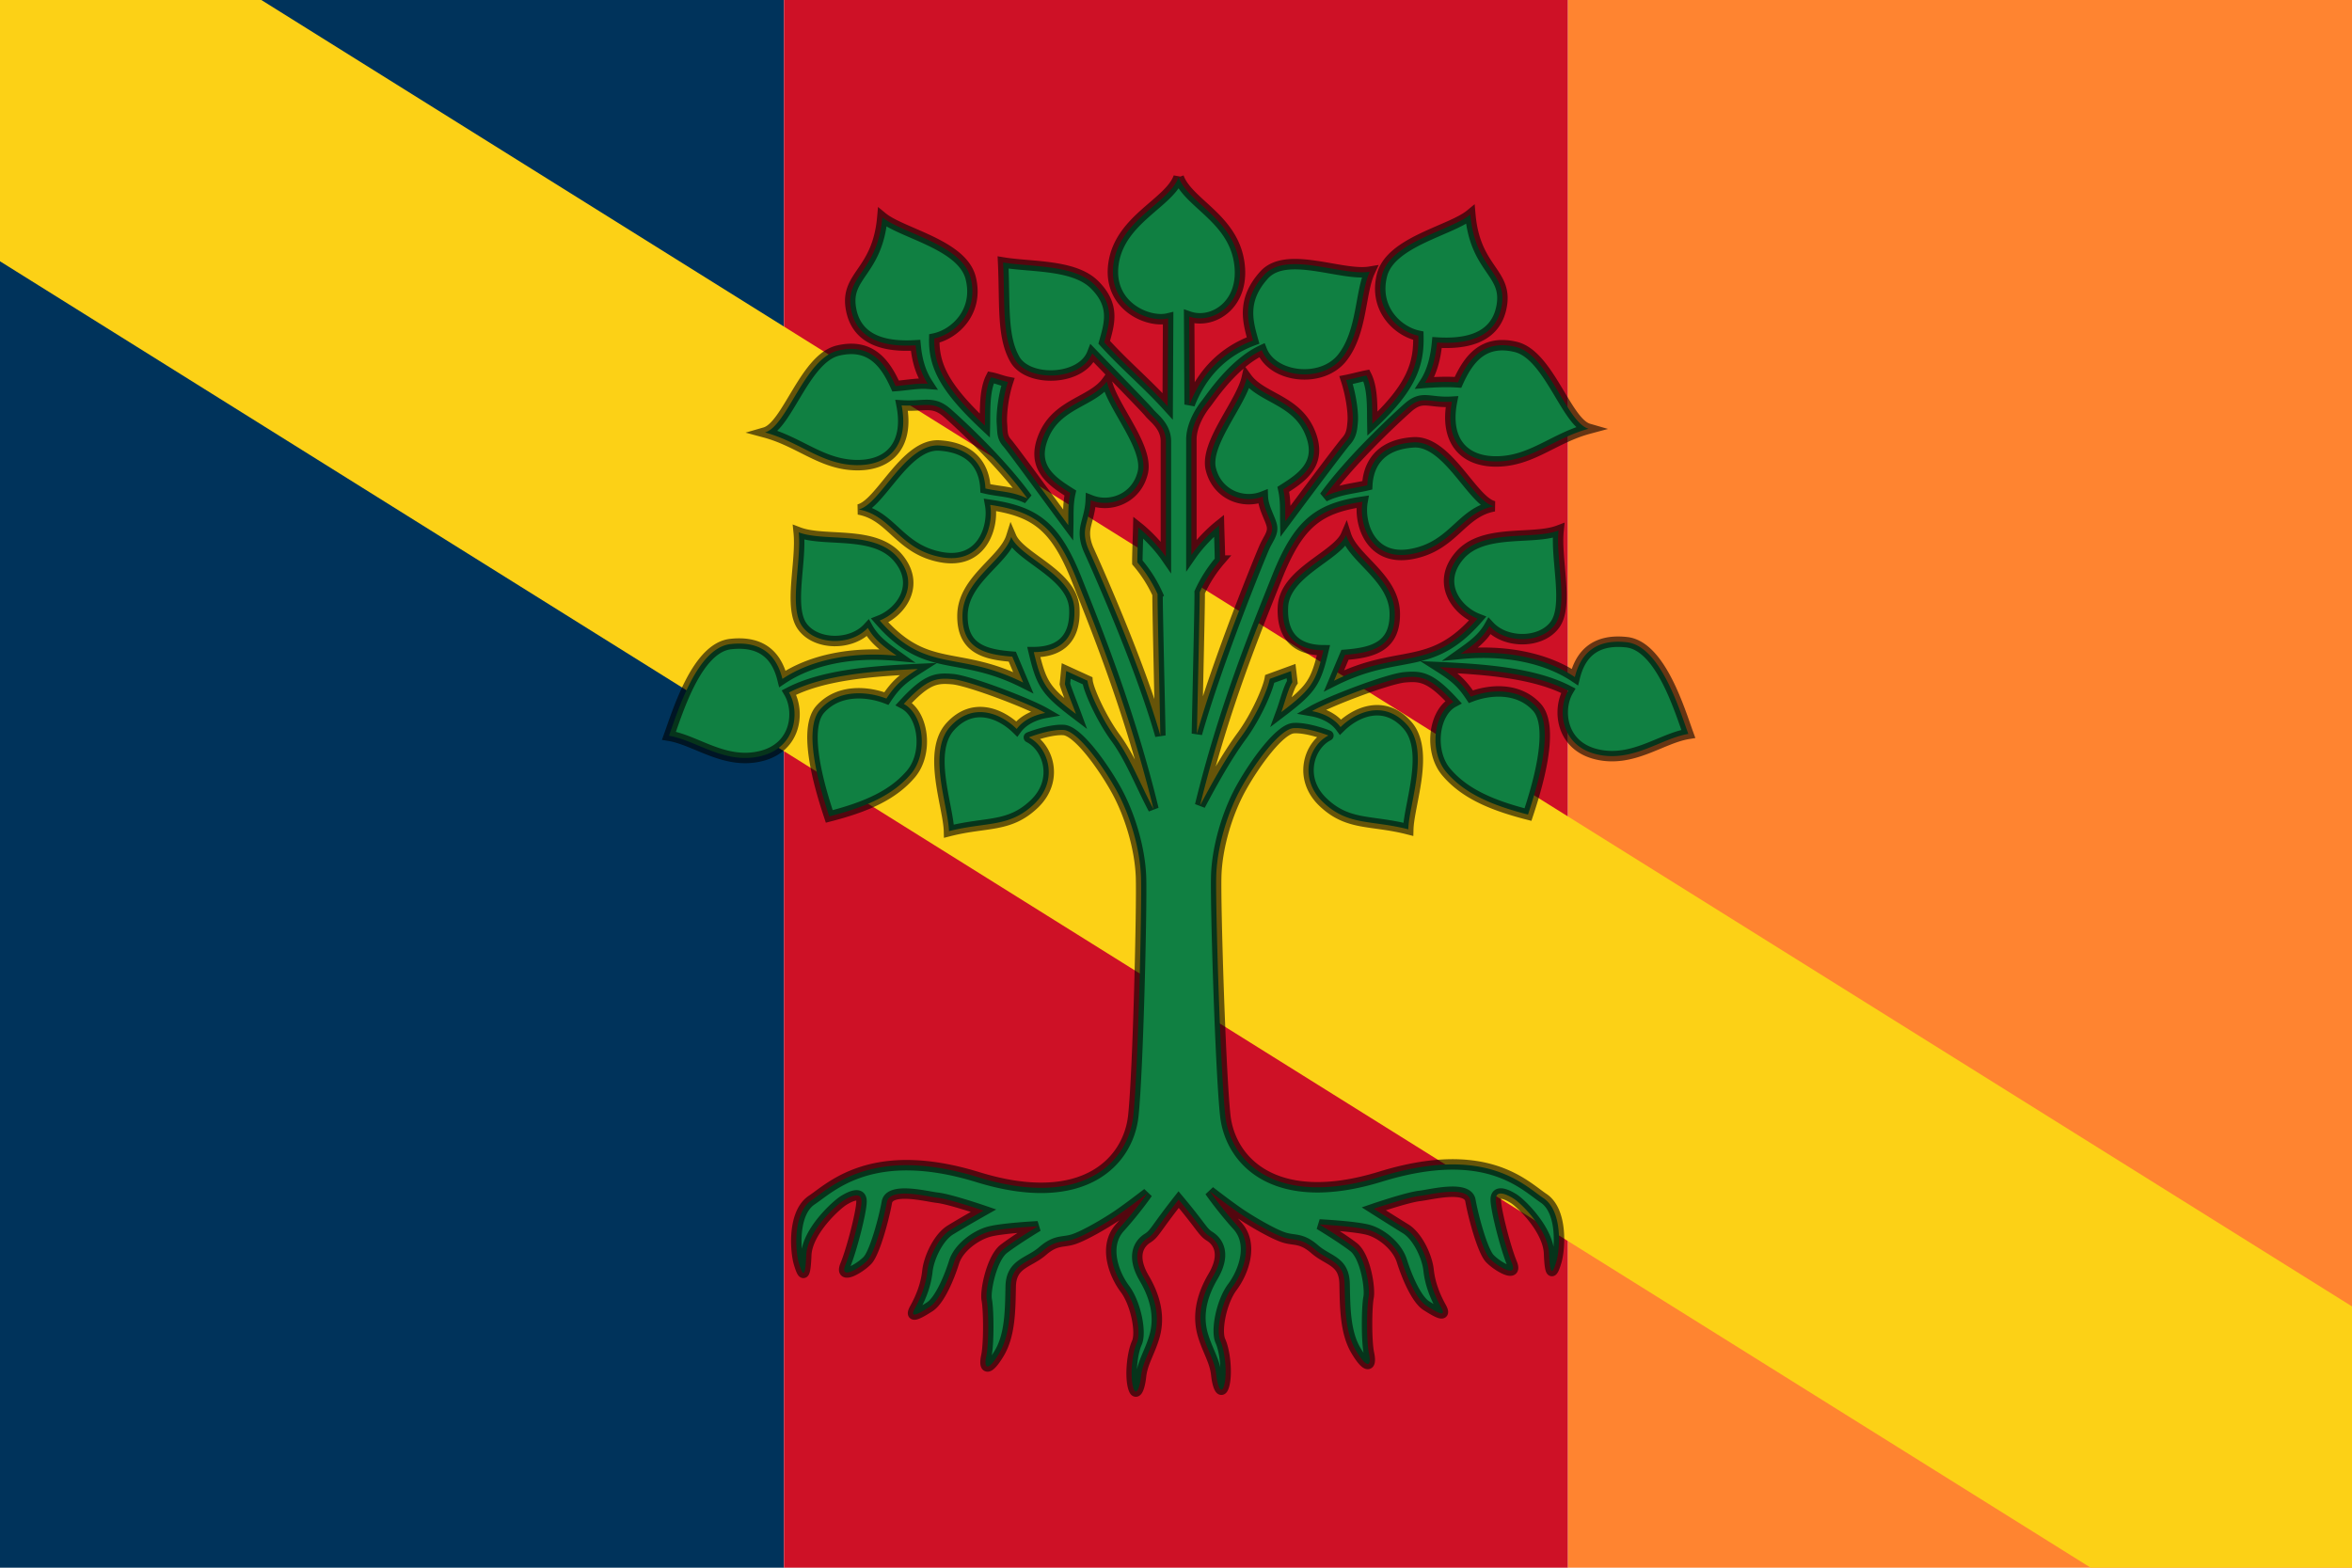
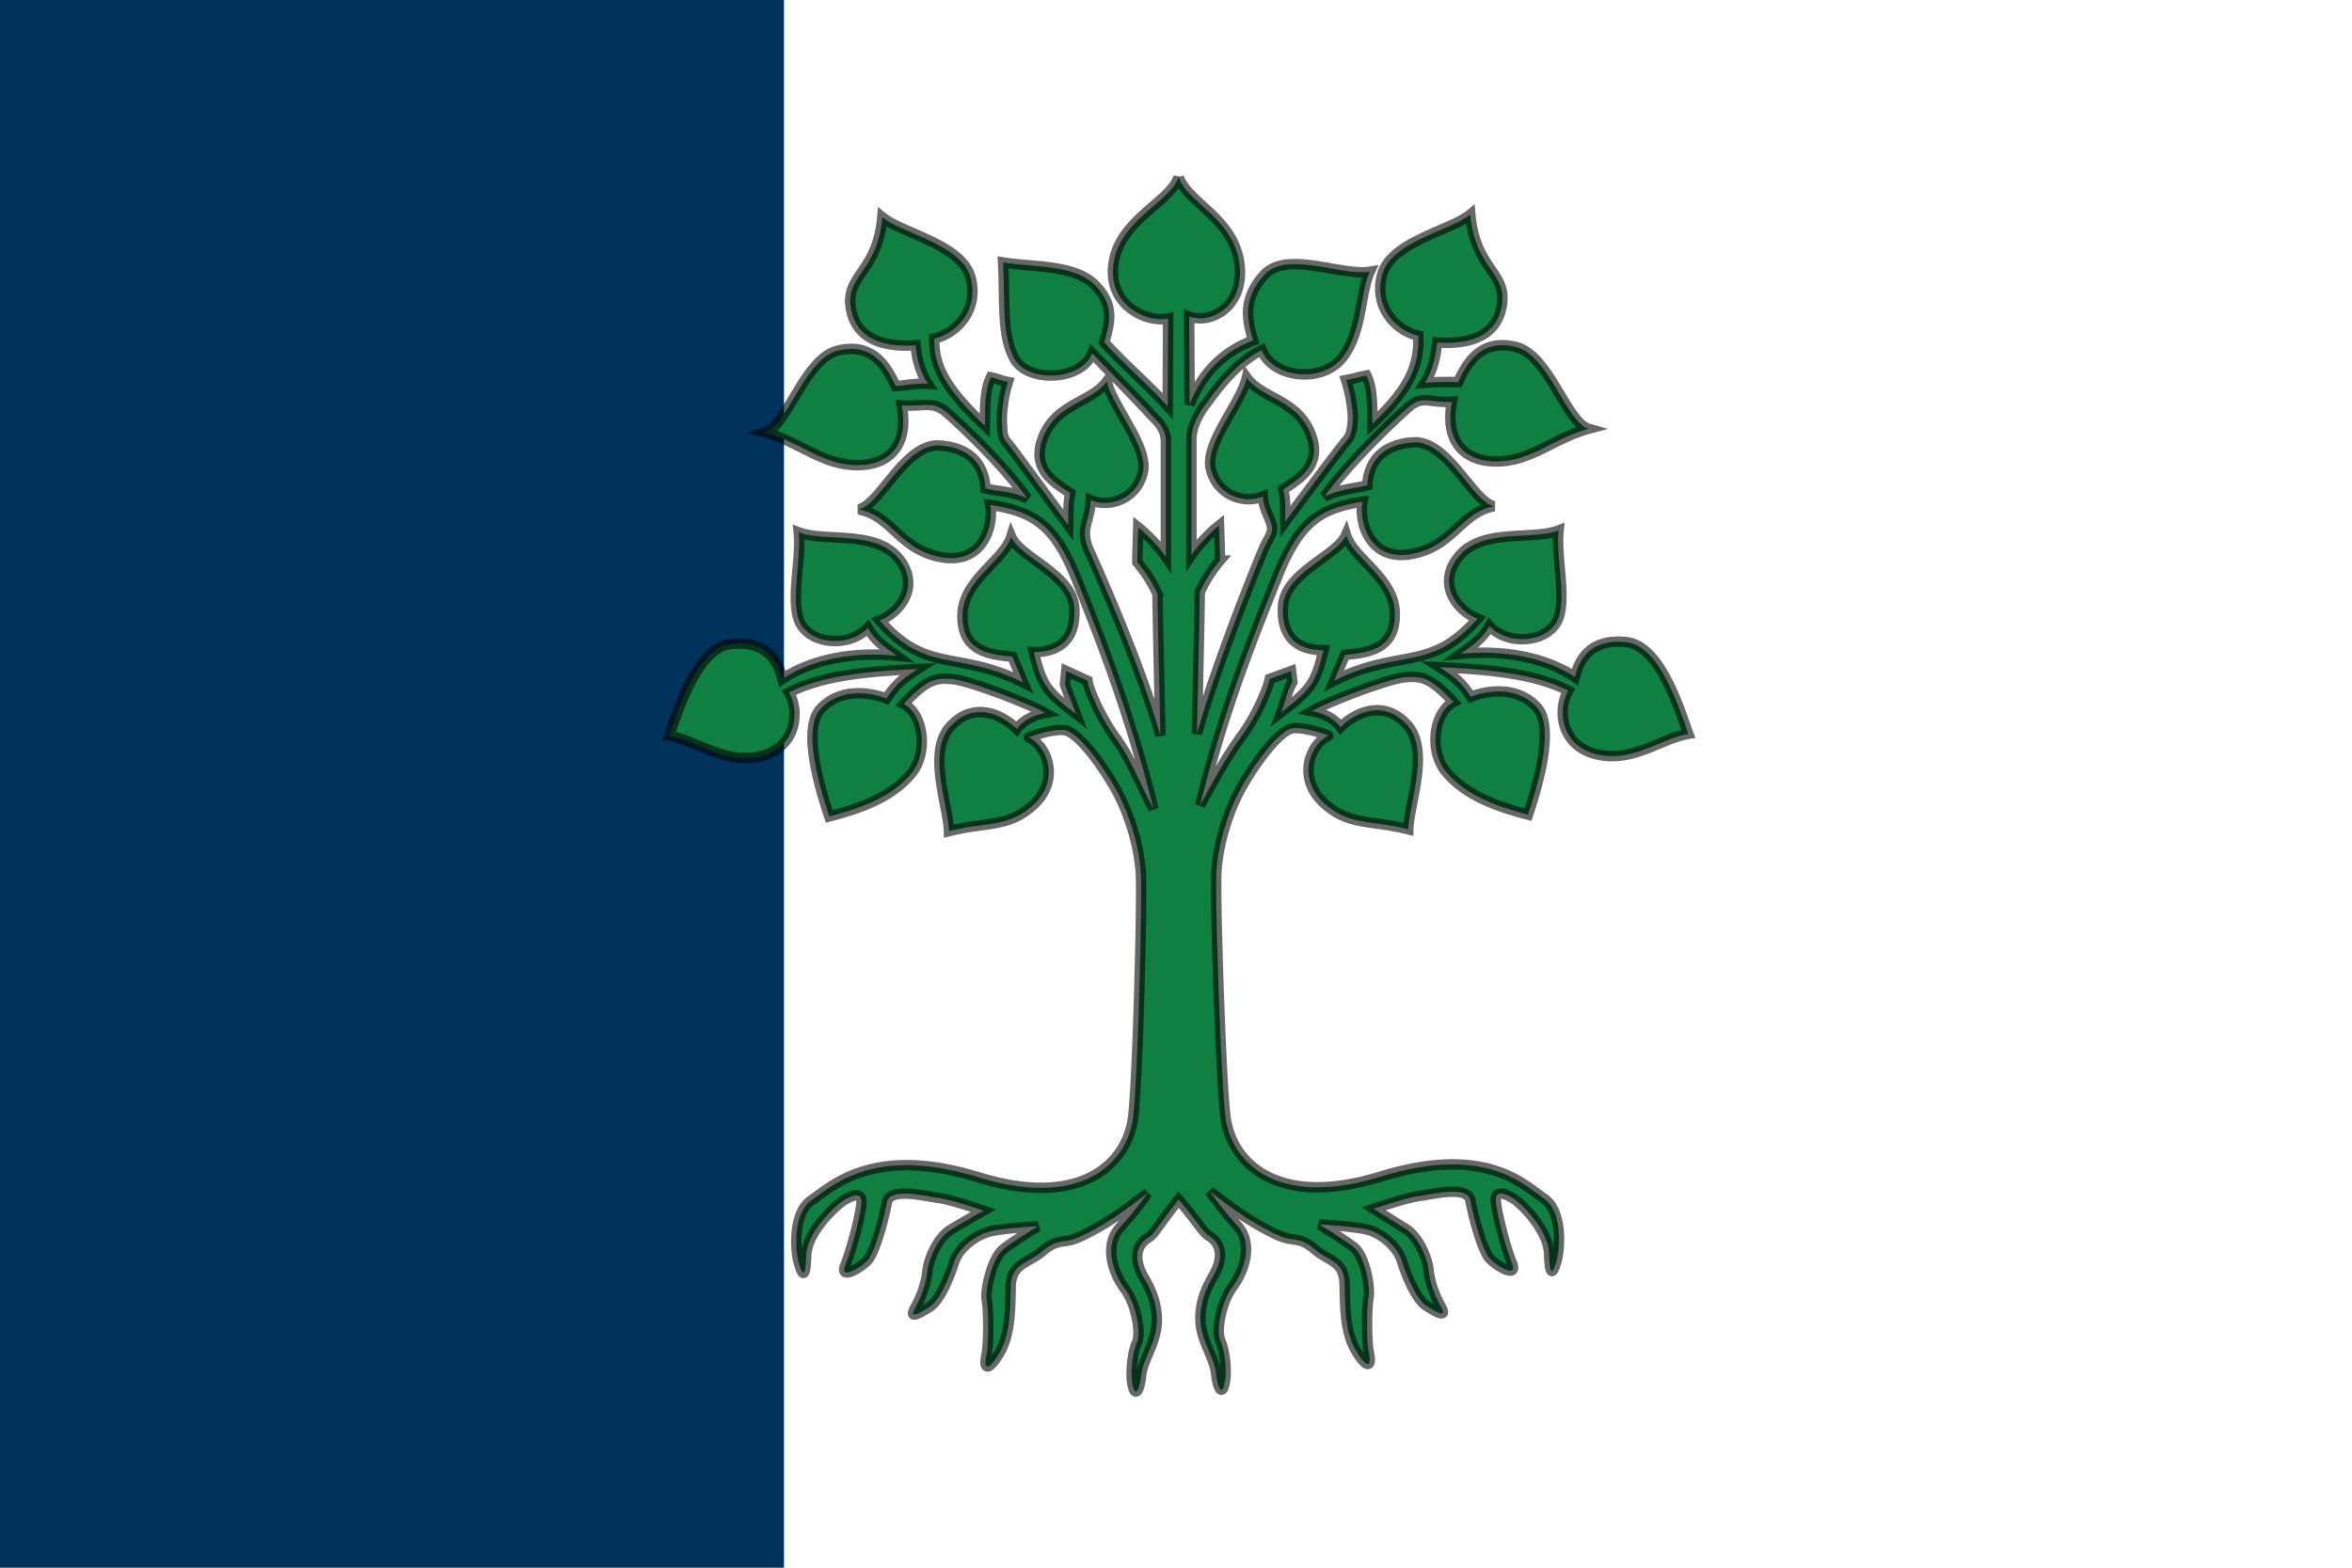
<svg xmlns="http://www.w3.org/2000/svg" version="1.0" width="360" height="240" viewBox="0 0 360 240">
  <path fill="#00335b" d="M0 0h120v240H0z" />
-   <path fill="#ce1126" d="M120 0h120v240H120z" />
-   <path fill="#ff8430" d="M240 0h120v240H240z" />
-   <path fill="#fcd116" d="M0 0h40l320 200v40h-40L0 40z" />
+   <path fill="#ce1126" d="M120 0h120H120z" />
  <path fill="#108042" stroke="#000" stroke-width="1.6" stroke-opacity=".597" d="M180.405 27.127c1.423 3.918 8.088 6.2 9.226 12.77 1.15 6.64-3.965 9.828-7.617 8.566l.07 13.461c1.87-4.792 5.154-8.1 9.715-9.801-.823-2.916-1.757-6.201 1.681-10.017 3.439-3.816 11.846.21 16.183-.51-1.497 3.216-1.144 9.239-4.198 13.145-3.14 4.016-10.683 3.102-12.328-1.13-4.44 2.066-7.895 7.41-8.543 8.204-.681.835-2.238 3.144-2.238 5.466v17.69c1.104-1.597 2.843-3.406 4.229-4.51.023.94.157 4.446.14 5.357a20.432 20.432 0 00-3.1 4.863c.047.904-.282 14.425-.423 21.637 3.218-11.347 9.794-27.358 10.36-28.615.54-1.198 1.303-2.03 1.128-3.101-.186-1.14-1.33-2.798-1.397-4.585-3.027 1.2-7.003-.28-7.961-4.21-.955-3.914 4.608-10.028 5.502-13.96 2.253 3.103 7.528 3.347 9.63 8.234 2.08 4.841-1.148 7-4.044 8.83.387 1.709.28 3.277.314 4.916 3.125-4.206 8.506-11.395 9.34-12.335.8-.9.88-1.802.975-2.989.105-1.324-.265-4.012-1.016-6.314.963-.188 2.143-.517 3.106-.705 1.034 2.044.87 5.145.916 7.4 6.169-5.78 7.139-9.322 7.043-13.49-3.186-.671-6.872-4.165-5.563-9.28 1.31-5.12 10.527-6.81 13.516-9.274.75 8.493 5.742 8.809 4.794 14.043-.938 5.185-5.928 5.798-9.884 5.556-.2 2.105-.683 4.35-1.871 6.173 1.545-.12 3.43-.193 5.074-.077 1.527-3.397 3.776-6.644 8.835-5.426 5.076 1.223 7.748 11.545 11.156 12.53-5.337 1.438-8.678 4.929-13.997 5.004-5.269.074-8.04-3.355-6.918-9.146-3.586.216-4.497-1.077-6.758.92-2.295 2.03-8.93 8.28-12.757 13.604 2.314-1.107 4.419-1.217 6.555-1.725.142-3.026 1.764-6.234 7.033-6.577 5.275-.344 9.066 9.076 12.375 9.789-5.075.913-6.177 6.088-12.584 7.297-6.419 1.21-8.133-4.786-7.552-7.995-6.881 1.021-9.844 3.44-13.118 11.646-3.299 8.267-8.114 19.984-11.741 34.833 1.927-3.622 4.087-7.51 6.345-10.583 2.234-3.04 4.04-7.206 4.315-8.777l3.26-1.19.2 1.694c-.621.925-1.13 3.057-1.695 4.585 4.619-3.509 5.29-4.55 6.455-9.469-3.256-.012-6.45-1.367-6.204-6.64.246-5.281 8.279-7.768 9.658-10.994 1.14 3.613 7.328 6.568 7.46 11.885.131 5.269-3.484 6.117-7.62 6.446l-1.675 3.97c10.071-5.047 14.715-1.214 21.967-9.504-3.188-1.247-6.354-5.419-2.79-9.62 3.6-4.242 11.172-2.357 15.188-3.882-.465 4.52 1.585 11.468-.554 14.415-2.105 2.9-7.486 2.96-10.022.217-1.069 1.917-2.686 3.036-4.402 4.255 6.82-.66 13.092.625 17.47 3.555.783-3.161 2.798-5.91 7.933-5.337 5.145.574 8.073 10.274 9.435 14.038-4.19.692-8.521 4.444-14.027 3.126-5.572-1.333-6.002-6.933-4.347-9.742-5.172-2.694-12.708-3.284-19.704-3.597 2.326 1.48 3.39 2.392 4.796 4.519 2.813-1.088 7.274-1.519 10.11 1.623 2.871 3.18-.133 12.709-1.365 16.422-5.748-1.471-9.79-3.306-12.502-6.501-2.676-3.154-1.977-9.09 1.093-10.72-3.544-3.86-4.985-4.013-7.465-3.796-2.484.217-11.555 3.658-14.184 5.178 1.558.273 3.348 1.053 4.367 2.445 2.32-2.285 6.64-4.267 10.18-.35 3.545 3.921.29 12.145.186 16-5.748-1.472-9.226-.495-13.066-4.176-3.804-3.647-2.127-8.69.838-10.18.032-.004-3.21-1.272-5.324-1.131-2.115.14-5.92 5.356-8.035 9.162-2.114 3.806-3.665 9.022-3.806 13.391-.14 4.37.634 29.667 1.375 36.686.741 7.019 7.61 14.403 23.779 9.419 16.14-4.975 21.98 1.33 24.94 3.303 2.961 1.973 2.519 7.817 1.974 9.656-.563 1.902-.986 2.466-1.127-1.199-.141-3.665-4.283-7.682-5.41-8.387-1.128-.705-2.749-1.41-2.749.141 0 1.55 1.48 7.33 2.467 9.726.987 2.397-2.257.493-3.383-.704-1.128-1.199-2.538-6.485-2.96-8.881-.423-2.396-6.114-.887-7.753-.705-1.903.212-7.048 1.974-7.048 1.974s3.042 1.932 4.875 3.06c1.832 1.127 3.298 4.236 3.524 6.343.211 1.973.928 3.884 1.903 5.638.975 1.755-.705.776-2.256-.211-1.55-.987-3.03-4.581-3.735-6.837-.705-2.255-3.113-4.187-5.087-4.751-1.973-.564-7.541-.846-7.541-.846s3.383 2.044 5.215 3.454c1.833 1.41 2.591 6.314 2.31 7.723-.283 1.41-.353 6.626.07 8.599.422 1.973-.282 2.396-1.974-.423-1.691-2.82-1.69-6.649-1.762-10.22-.071-3.57-2.45-3.494-4.564-5.327-2.114-1.833-3.101-1.269-4.793-1.833-1.691-.563-5.074-2.537-6.907-3.805-1.832-1.27-4.37-3.243-4.37-3.243s1.692 2.467 4.23 5.286c2.536 2.82.915 7.119-.776 9.374-1.692 2.256-2.537 6.696-1.833 8.247.705 1.55 1.032 4.766.635 6.554-.423 1.903-1.058.564-1.269-1.41-.226-2.106-1.34-3.664-2.044-6.06-.705-2.397-.564-5.357 1.55-8.952 2.112-3.59.635-5.427-.493-6.132-1.127-.704-1.165-1.339-4.77-5.638-3.605 4.581-3.643 5.216-4.77 5.92-1.128.705-2.606 2.542-.494 6.132 2.114 3.595 2.255 6.555 1.55 8.951-.704 2.397-1.818 3.955-2.044 6.062-.211 1.973-.845 3.312-1.268 1.41-.398-1.79-.07-5.005.634-6.555.705-1.551-.14-5.991-1.832-8.247-1.692-2.255-3.313-6.554-.776-9.374 2.538-2.819 4.23-5.286 4.23-5.286s-2.538 1.974-4.37 3.242c-1.833 1.27-5.216 3.243-6.908 3.806-1.691.564-2.678 0-4.792 1.833-2.115 1.832-4.792 1.856-4.864 5.427-.071 3.571-.07 7.4-1.762 10.22-1.691 2.819-2.396 2.396-1.973.423.423-1.974.352-7.19.07-8.6-.282-1.409.776-6.413 2.608-7.822 1.833-1.41 5.216-3.454 5.216-3.454s-5.568.282-7.542.846c-1.973.564-4.581 2.396-5.286 4.651-.705 2.256-2.185 5.85-3.735 6.837-1.55.987-3.23 1.966-2.256.212.975-1.755 1.692-3.665 1.903-5.639.226-2.107 1.692-5.216 3.524-6.343 1.833-1.128 5.075-2.96 5.075-2.96s-5.145-1.762-7.048-1.974c-1.64-.182-7.33-1.691-7.753.705-.423 2.396-1.832 7.682-2.96 8.88-1.127 1.198-4.37 3.102-3.383.705.986-2.396 2.467-8.175 2.467-9.726 0-1.55-1.622-.846-2.75-.141-1.127.705-5.567 4.722-5.708 8.387-.141 3.665-.564 3.101-1.128 1.198-.545-1.838-.987-7.682 1.974-9.655 2.96-1.974 9.299-8.478 25.44-3.502 16.167 4.983 23.036-2.4 23.777-9.42.741-7.018 1.317-32.116 1.176-36.486-.14-4.37-1.691-9.585-3.805-13.391-2.115-3.806-5.92-9.022-8.035-9.163-2.115-.14-5.357 1.128-5.325 1.131 2.965 1.49 4.642 6.534.838 10.181-3.84 3.681-7.317 2.704-13.065 4.175-.105-3.854-3.36-12.078.185-15.999 3.54-3.917 7.861-1.935 10.18.35 1.02-1.392 2.81-2.172 4.367-2.445-2.628-1.52-11.7-4.961-14.183-5.178-2.48-.217-3.922-.063-7.466 3.795 3.07 1.631 3.77 7.567 1.093 10.72-2.711 3.196-6.754 5.03-12.501 6.502-1.232-3.714-4.237-13.242-1.366-16.422 2.836-3.142 7.298-2.71 10.11-1.623 1.407-2.127 2.47-3.039 4.796-4.519-6.995.313-14.531.903-19.704 3.597 1.656 2.81 1.225 8.409-4.347 9.742-5.505 1.318-9.837-2.434-14.026-3.126 1.361-3.764 4.29-13.464 9.434-14.038 5.136-.573 7.15 2.176 7.934 5.336 4.378-2.929 10.65-4.213 17.47-3.554-1.717-1.22-3.334-2.338-4.402-4.255-2.537 2.742-7.918 2.682-10.023-.218-2.139-2.946-.089-9.893-.553-14.414 4.016 1.525 11.588-.36 15.187 3.882 3.565 4.201.399 8.372-2.79 9.62 7.252 8.29 11.896 4.457 21.968 9.504l-1.675-3.97c-4.136-.33-7.752-1.177-7.621-6.446.132-5.317 6.32-8.272 7.46-11.885 1.38 3.226 9.413 5.713 9.659 10.993.246 5.274-2.948 6.63-6.204 6.641 1.164 4.918 1.836 5.96 6.454 9.469-.564-1.529-1.484-3.8-1.694-4.585l.2-1.994 3.26 1.49c.11 1.297 2.08 5.736 4.315 8.777 2.258 3.074 3.854 7.243 5.78 10.864-3.626-14.848-8.442-26.847-11.74-35.114-3.274-8.207-6.371-10.425-13.252-11.447.58 3.209-1.133 9.206-7.553 7.995-6.406-1.208-7.508-6.383-12.583-7.297 3.309-.713 7.1-10.133 12.375-9.789 5.268.344 6.891 3.551 7.033 6.577 2.136.509 4.093.418 6.407 1.526-3.827-5.325-9.898-11.01-12.194-13.04-2.26-1.997-3.453-.986-7.04-1.202 1.122 5.791-1.648 9.22-6.918 9.146-5.318-.075-8.659-3.566-13.996-5.004 3.408-.985 6.08-11.307 11.155-12.53 5.06-1.218 7.309 2.028 8.836 5.425 1.644-.115 3.388-.466 4.933-.345-1.188-1.823-1.67-3.787-1.872-5.891-3.955.242-8.945-.37-9.884-5.557-.947-5.234 4.045-5.549 4.795-14.043 2.989 2.465 12.206 4.154 13.516 9.275 1.31 5.115-2.377 8.609-5.564 9.28-.095 4.168 1.58 7.569 7.748 13.35.047-2.256-.117-5.357.917-7.4.963.187 1.644.516 2.607.704-.751 2.302-1.022 5.09-.916 6.414.095 1.186-.024 1.988.776 2.89.834.94 6.249 8.41 9.373 12.615.035-1.638-.072-3.206.315-4.916-2.896-1.83-6.125-3.988-4.043-8.83 2.1-4.886 7.376-5.13 9.628-8.233.894 3.932 6.458 10.046 5.503 13.96-.958 3.93-4.934 5.41-7.961 4.21-.067 1.787-.648 3.163-.834 4.303-.174 1.071.024 2.185.564 3.383.567 1.257 7.706 16.986 10.925 28.333-.141-7.212-.47-20.733-.423-21.637a20.434 20.434 0 00-3.101-4.864c-.017-.91.117-4.416.14-5.356 1.387 1.104 3.125 2.913 4.23 4.51v-17.69c0-2.322-1.856-3.534-2.538-4.37-.648-.794-5.499-5.738-8.742-9.101-1.645 4.233-9.802 4.472-11.83.93-2.01-3.51-1.504-8.334-1.806-14.838 4.338.72 10.851.281 13.99 3.4 3.175 3.153 2.306 5.905 1.483 8.82 3.265 3.597 6.45 6.206 9.715 9.802l.07-13.46c-3.154.763-9.466-2.027-8.315-8.666 1.138-6.57 8.501-9.035 9.924-12.953z" />
</svg>